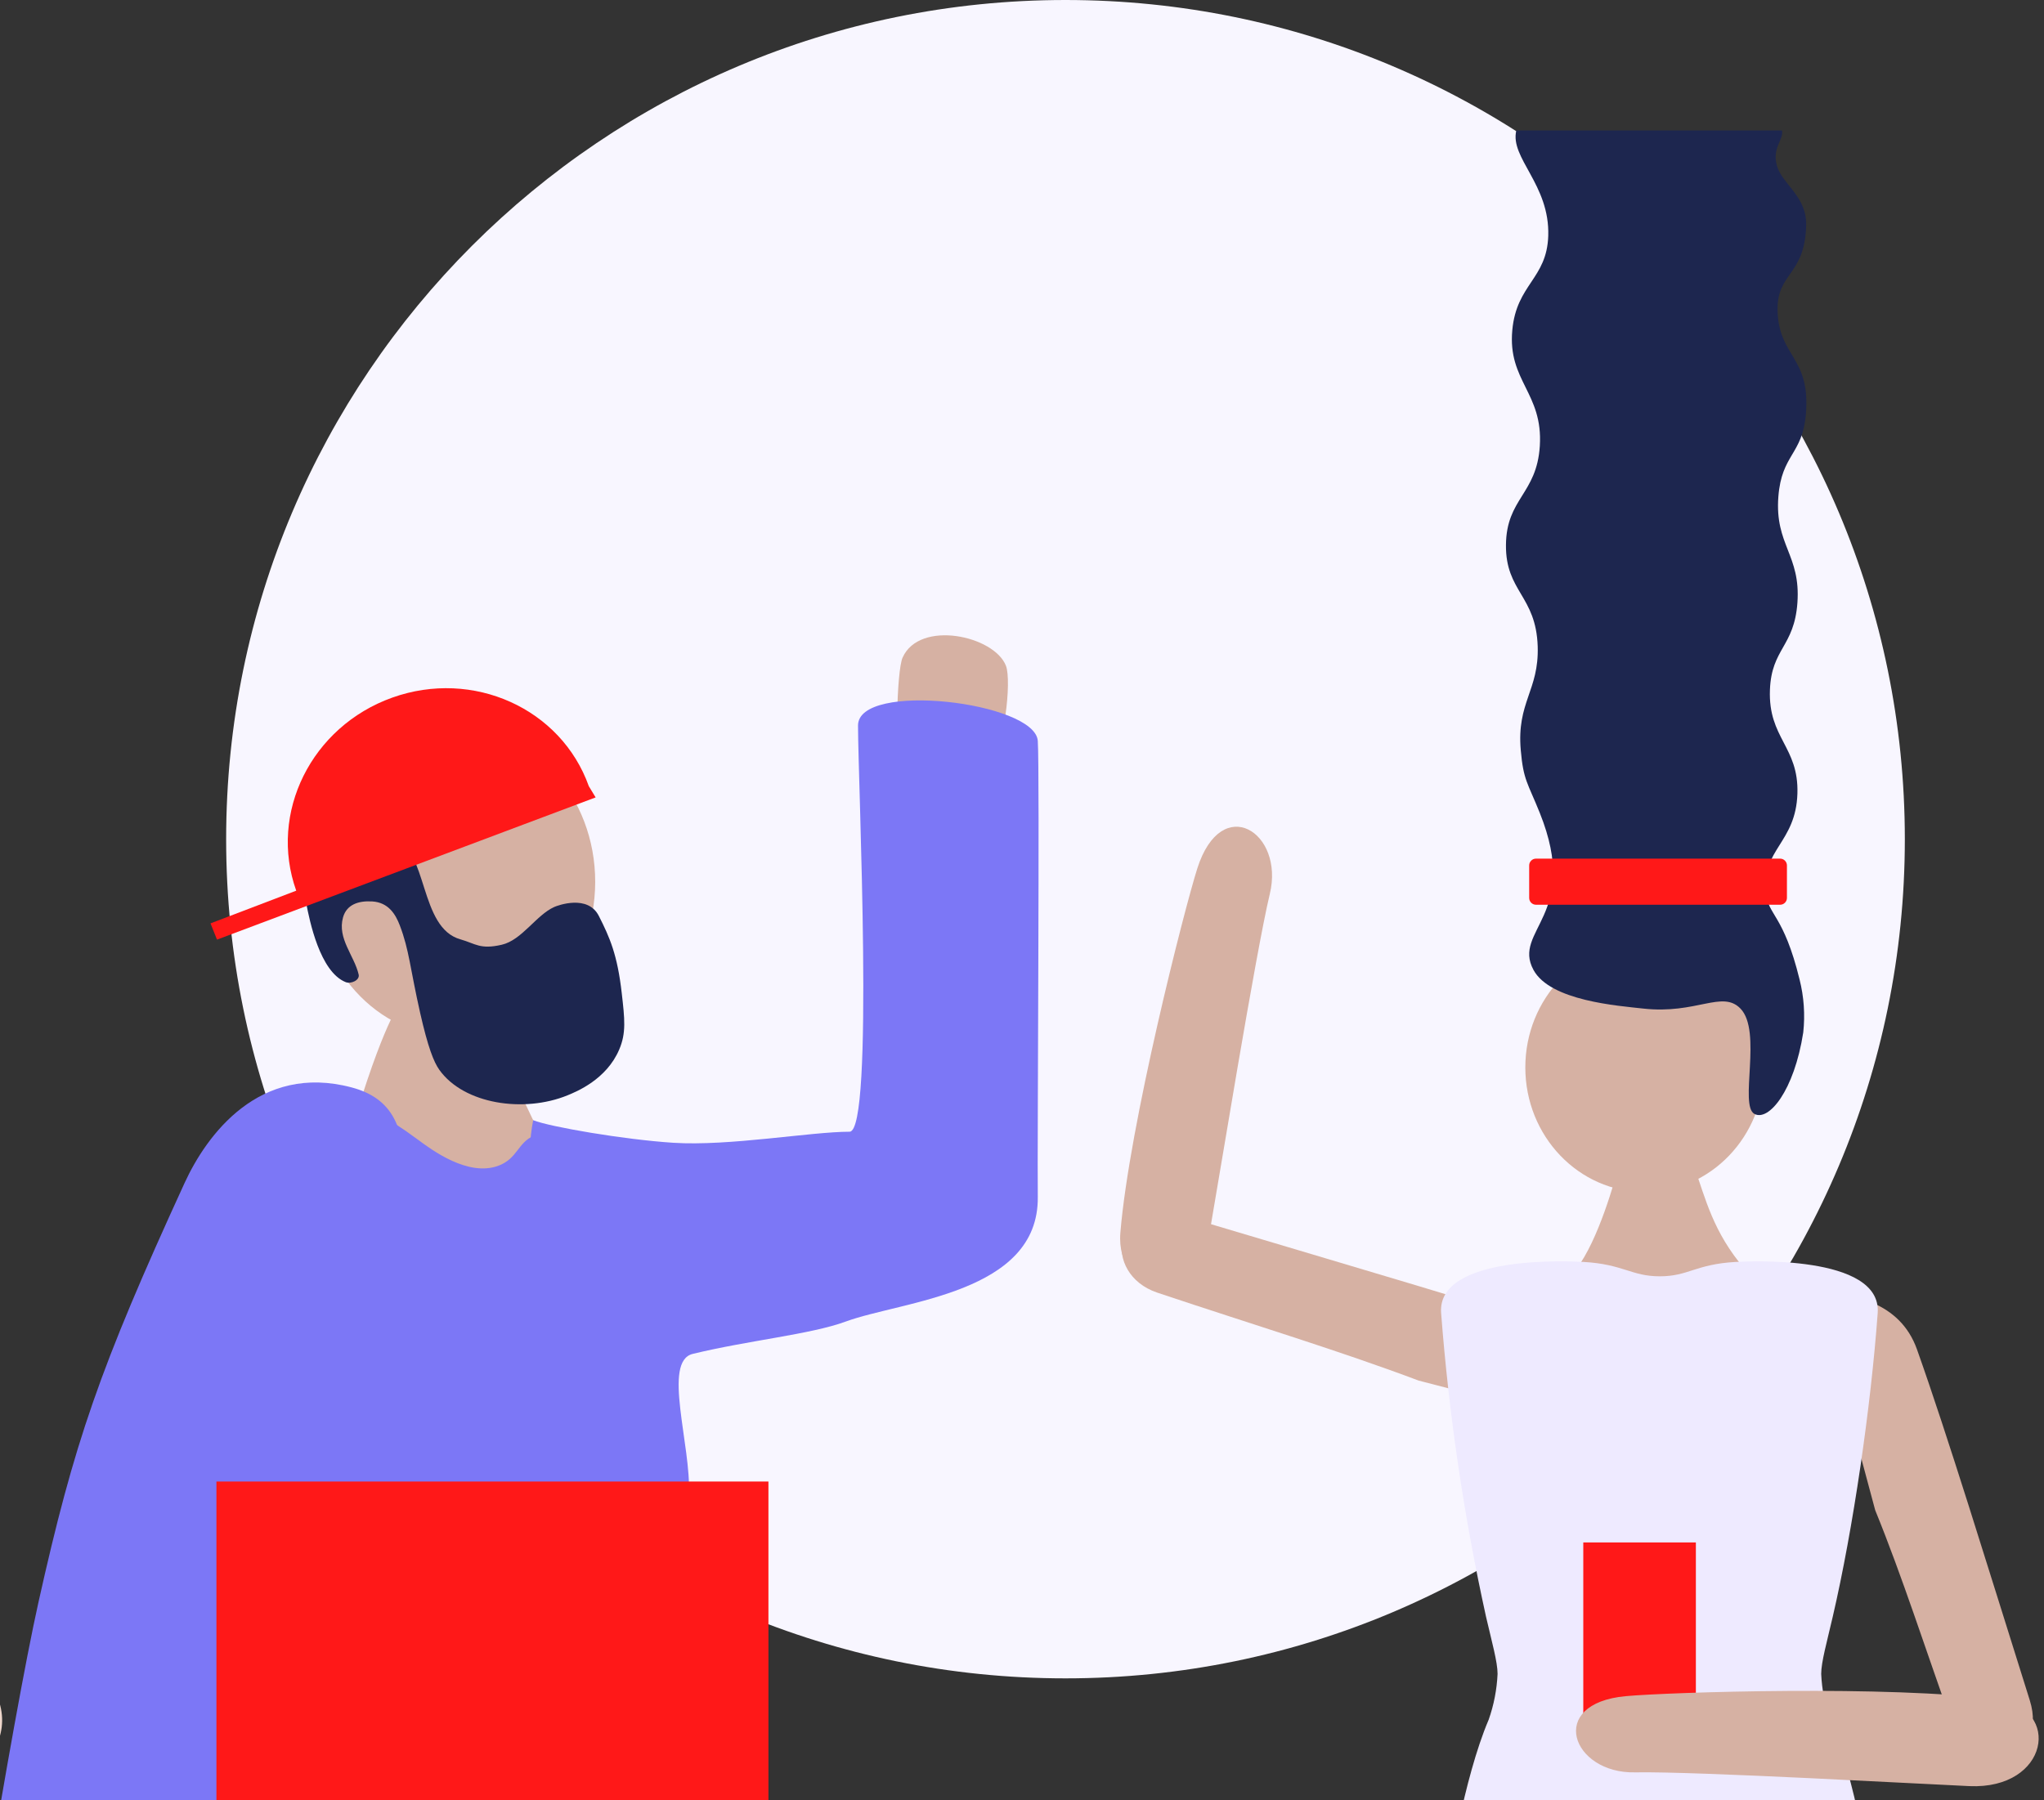
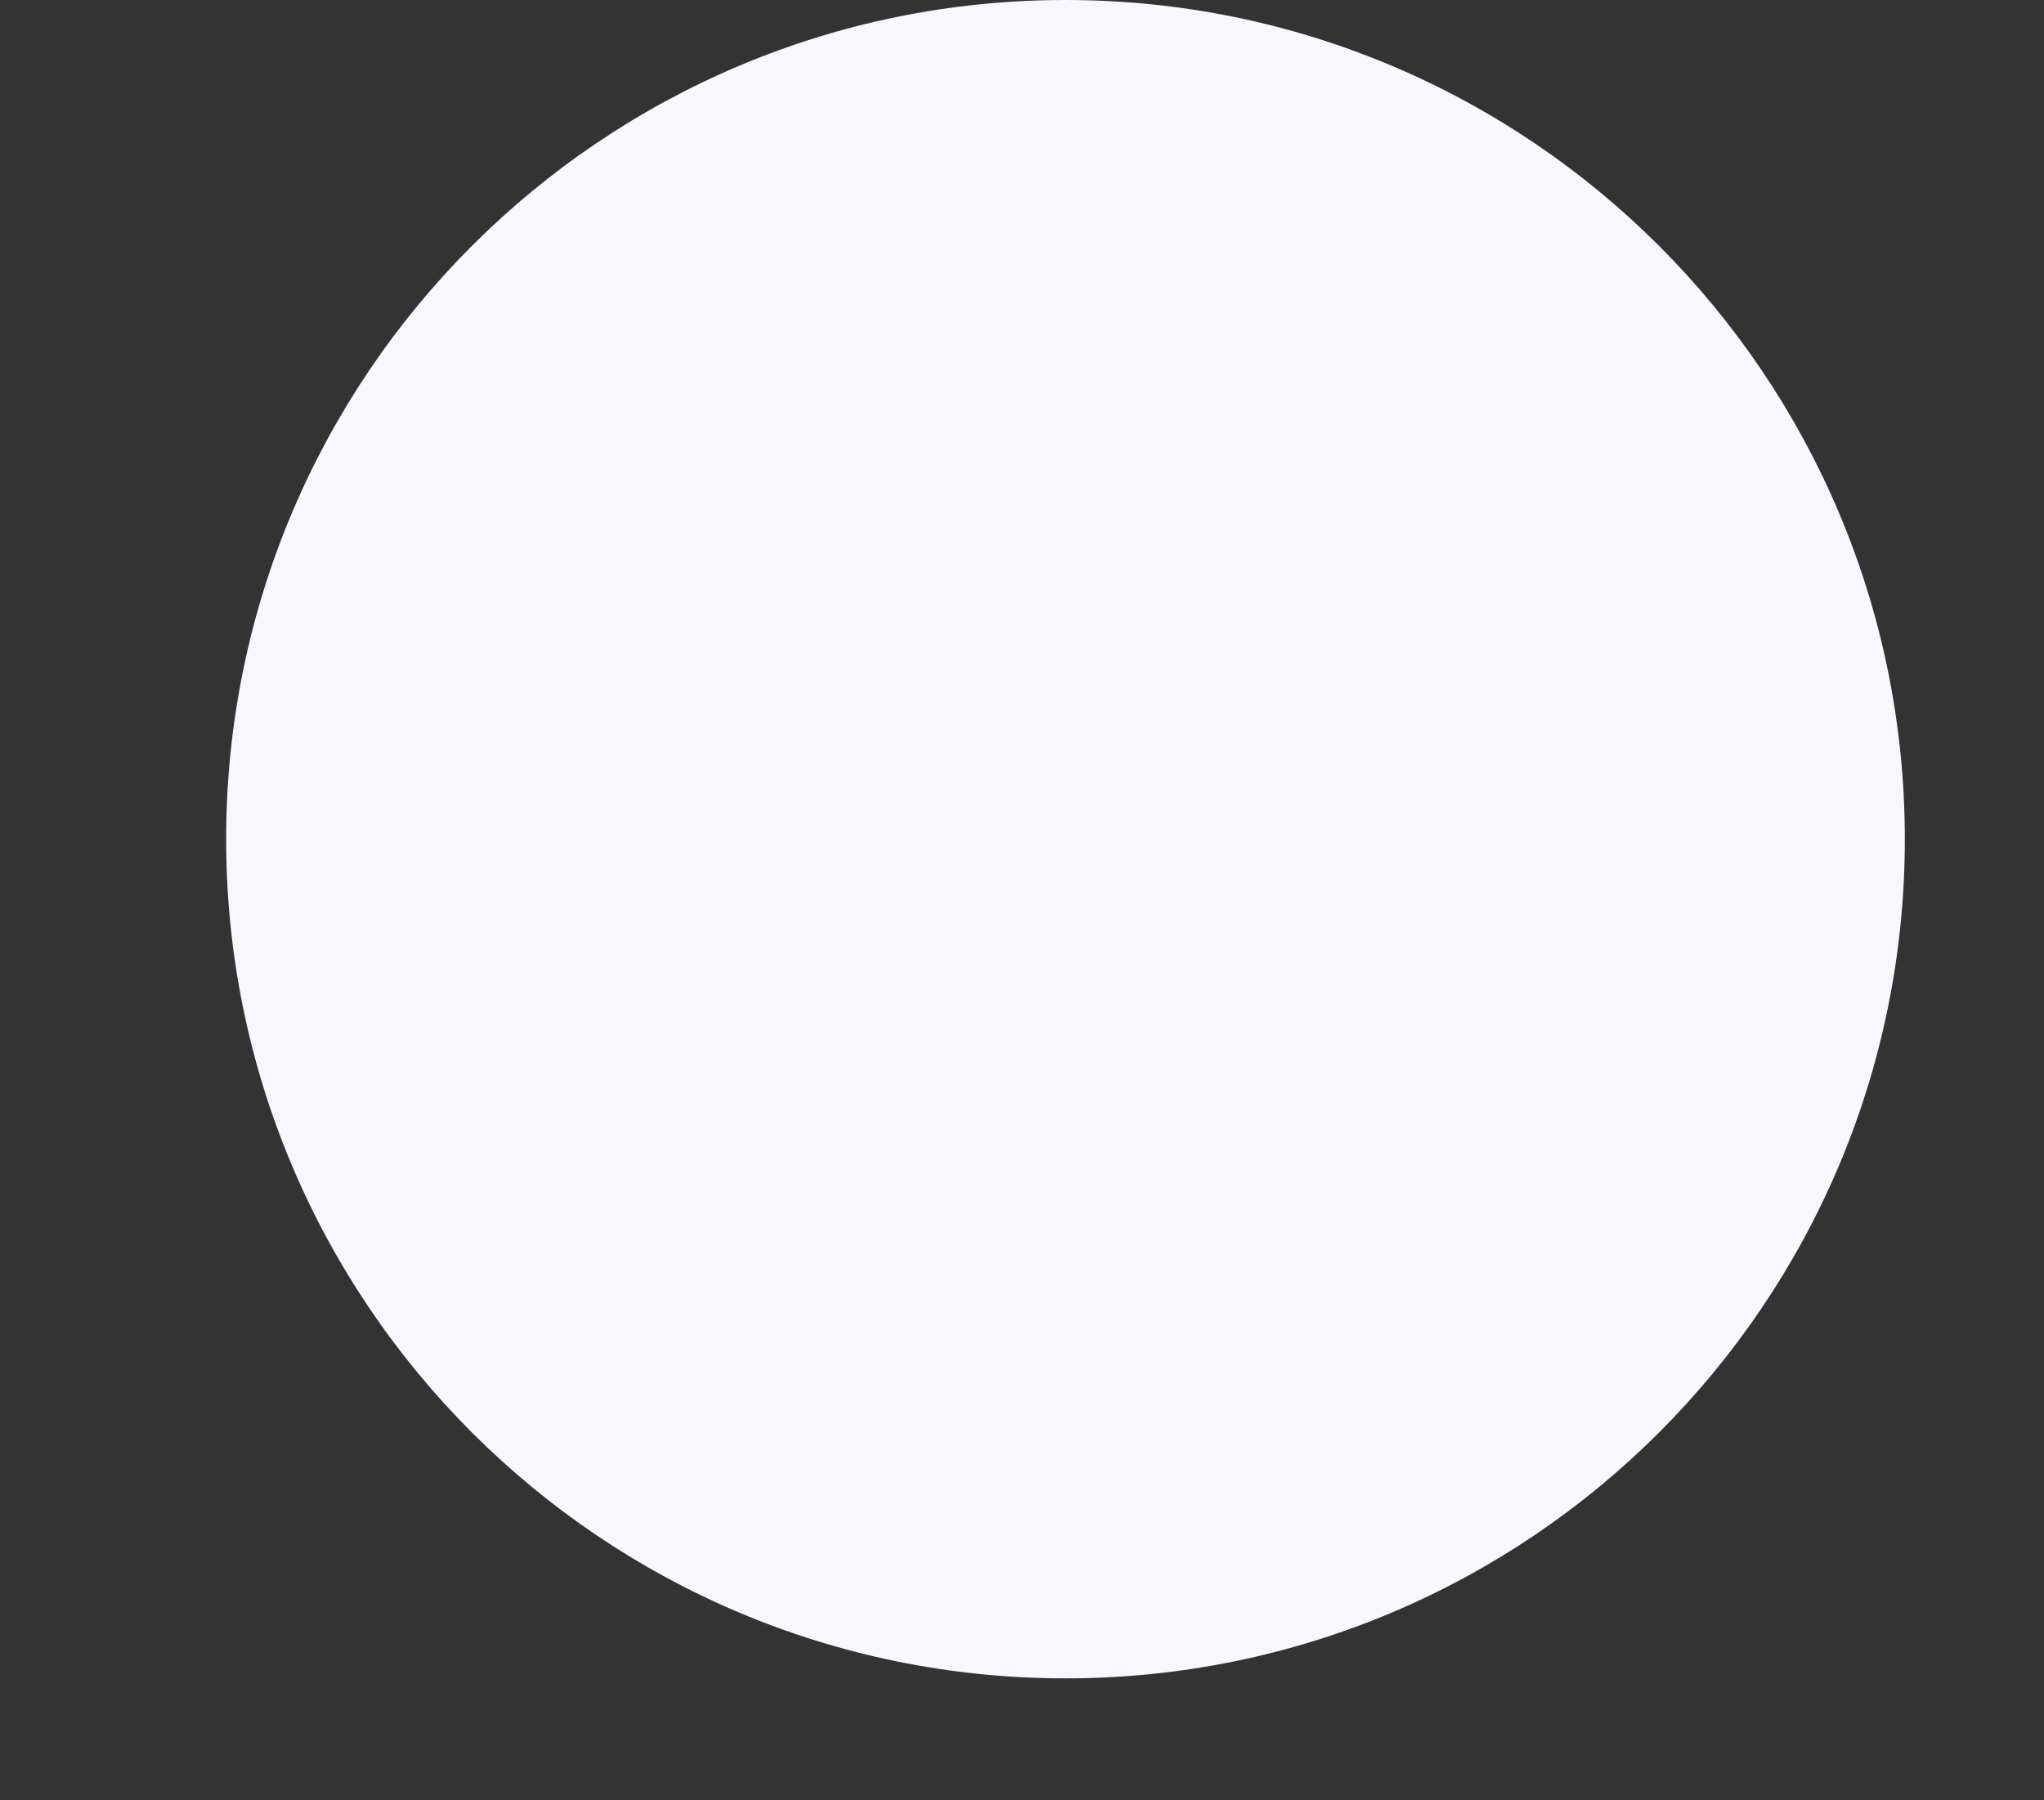
<svg xmlns="http://www.w3.org/2000/svg" fill="none" height="207" viewBox="0 0 235 207" width="235">
  <rect x="0" y="0" width="235" height="207" fill="#333333" stroke="none" />
  <path d="M219 96.5C219 149.795 175.795 193 122.5 193C69.204 193 26 149.795 26 96.5C26 43.205 69.204 0 122.5 0C175.795 0 219 43.205 219 96.5Z" fill="#F8F6FF" />
  <g clip-path="url(#clip0_4841_11540)">
    <g clip-path="url(#clip1_4841_11540)">
-       <path d="M-42.156 146.553C-36.838 144.65 -29.076 143.028 -25.436 149.124C-18.862 160.118 -10.351 176.35 -0.702 194.272C3.644 202.344 -8.161 209.082 -11.772 203.079C-18.142 192.495 -22.93 183.633 -28.614 175.23" fill="#EFD7CC" />
      <path d="M-6.666 194.51C-21.264 196.356 -50.485 204.808 -56.072 206.755C-66.48 210.382 -61.21 218.197 -52.865 215.894C-44.928 213.703 -13.254 207.305 -8.184 206.21C2.449 203.907 2.128 193.395 -6.666 194.51Z" fill="#EFD7CC" />
      <path d="M68.43 101.432C68.448 91.585 61.242 83.589 52.333 83.572C43.423 83.555 36.186 91.523 36.167 101.37C36.148 111.217 43.355 119.213 52.264 119.23C61.173 119.247 68.411 111.279 68.43 101.432Z" fill="#D6B1A3" />
      <path d="M67.175 137.858C60.567 130.068 57.584 120.072 56.956 116.499C56.737 115.189 48.728 114.663 45.808 115.666C45.808 115.666 43.56 118.617 39.531 133.072C38.913 135.292 37.258 139.727 36.484 142.537" fill="#D6B1A3" />
      <path d="M45.176 96.268C49.264 97.666 48.145 106.707 52.962 108.026C54.675 108.513 55.196 109.214 57.682 108.64C60.003 108.109 61.638 105.232 63.721 104.297C64.149 104.107 67.585 102.836 68.85 105.329C70.115 107.822 70.981 109.794 71.483 114.209C71.823 117.184 72.008 118.786 71.191 120.69C69.731 124.132 66.285 125.529 65.239 125.958C60.222 128.003 53.342 126.975 50.519 123.036C49.867 122.131 49.2 120.412 48.31 116.498C47.137 111.313 47.05 109.239 45.96 106.4C45.473 105.129 44.66 103.776 42.797 103.659C41.196 103.562 39.853 104.024 39.439 105.49C38.758 107.924 40.724 109.871 41.235 112.062C41.39 112.72 40.344 113.177 39.745 112.939C36.767 111.756 35.58 105.806 35.21 103.888C34.276 99.082 42.033 95.192 45.176 96.268Z" fill="#1D264F" />
-       <path d="M67.697 90.406C64.504 81.463 54.388 76.901 45.098 80.221C35.809 83.541 30.865 93.478 34.057 102.422L24.203 106.181L24.948 108.051L68.48 91.697L67.697 90.406Z" fill="#FF1818" />
-       <path d="M24.864 137.823C27.852 144.152 26.275 149.707 27.297 168.131C28.898 196.535 14.713 223.965 19.511 226.482C21.229 227.378 27.181 223.629 33.983 221.205C37.58 219.919 45.609 217.027 50.582 218.235C65.667 221.896 73.073 214.461 73.895 211.959C74.611 209.787 69.584 205.669 69.151 200.527C68.864 197.07 70.358 194.427 71.097 192.971C73.9 187.45 74.693 179.723 76.275 164.27C77.637 150.968 78.256 144.211 74.981 139.016C71.652 133.733 65.112 129.064 61.394 130.598C59.521 131.372 59.511 133.237 57.292 134.055C53.818 135.335 49.691 132.273 48.017 131.031C40.577 125.51 39.137 127.019 34.392 126.084C32.353 125.685 39.57 127.462 32.373 128.84C27.701 129.731 28.708 132.735 27.735 133.821C25.356 136.562 23.721 135.398 24.864 137.823Z" fill="#7C77F6" />
+       <path d="M67.697 90.406C64.504 81.463 54.388 76.901 45.098 80.221C35.809 83.541 30.865 93.478 34.057 102.422L24.203 106.181L24.948 108.051L68.48 91.697L67.697 90.406" fill="#FF1818" />
      <path d="M27.242 228.635C29.86 229.122 31.159 229.477 34.02 230.178C38.079 231.181 48.132 228.231 49.169 226.639C50.205 225.046 47.12 217.787 46.945 216.901C45.836 211.545 46.059 207.086 47.047 192.226C48.371 172.265 45.67 165.239 45.587 157.844C45.364 138.821 50.108 127.614 40.415 125.043C29.797 122.229 23.748 130.535 21.227 136.022C11.432 157.386 8.522 165.867 4.415 184.276C1.495 197.363 -5.512 239.463 -4.626 240.894C-4.013 241.868 0.308 245.666 8.853 246.907C14.58 247.74 24.536 251.527 28.731 246.508C29.991 245.003 29.091 243.947 27.32 230.032" fill="#7C77F6" />
      <path d="M103.772 75.616C103.081 77.149 102.857 87.189 103.66 88.221C104.375 89.136 103.888 89.365 108.91 89.019C110.978 88.878 113.105 88.255 113.776 87.7C115.421 86.361 116.346 78.298 115.65 76.55C114.297 73.099 105.738 71.234 103.772 75.616Z" fill="#D6B1A3" />
      <path d="M97.228 151.972C103.714 149.586 119.442 148.763 119.315 137.643C119.247 131.689 119.549 88.605 119.315 85.197C119.008 80.718 98.648 78.293 98.648 83.43C98.648 90.076 100.527 130.14 97.675 130.14C93.218 130.14 83.846 131.825 77.403 131.411C71.749 131.046 63.213 129.581 61.301 128.816C60.865 131.016 60.813 133.274 61.145 135.491C61.797 139.323 63.213 147.4 64.225 157.887C65.238 168.375 64.488 169.777 64.561 177.24C64.595 180.926 64.41 185.727 64.367 193.794C64.289 206.511 63.929 218.99 65.666 220.65C68.736 223.571 80.517 212.889 80.517 212.889C80.517 212.889 79.057 174.709 79.203 171.846C79.481 166.193 76.118 156.529 79.651 155.687C85.987 154.143 93.237 153.442 97.228 151.972Z" fill="#7C77F6" />
      <path d="M28.179 214.598C24.632 234.506 28.778 309.742 29.615 325.663H51.429C53.648 294.761 54.758 233.922 51.318 233.483C51.318 233.483 69.41 287.984 70.081 325.283L97.298 321.427C96.534 276.771 82.135 211.394 82.135 211.394C67.629 204.885 28.179 214.598 28.179 214.598Z" fill="#EEEAFF" />
      <path d="M208.883 148.656C212.815 148.715 218.435 149.63 220.401 155.185C223.943 165.151 228.333 179.529 233.359 195.503C235.627 202.694 226.654 204.427 224.708 198.979C221.267 189.368 218.766 181.452 215.593 173.662" fill="#D6B1A3" />
      <path d="M194.799 134.221C196.089 137.824 196.95 141.675 200.575 145.906L190.619 147.814L181.203 145.949C183.792 142.653 185.734 135.438 186.069 134.221" fill="#D6B1A3" />
      <path d="M192.606 166.412C192.207 162.391 190.635 156.617 184.075 154.435C172.246 150.501 155.224 145.56 136.338 139.912C127.832 137.366 126.606 146.48 133.054 148.646C144.465 152.463 153.813 155.268 163.107 158.759" fill="#D6B1A3" />
      <path d="M190.693 223.946C188.639 224.058 188.785 226.283 188.776 227.354C188.415 273.412 184.26 282.502 184.26 313.564C184.26 321.505 146.951 319.008 147.666 311.554C149.832 289.06 164.786 226.901 166.479 216.195C166.479 216.195 168.24 204.563 171.155 197.752C171.752 196.056 172.096 194.281 172.177 192.484C172.177 191.131 171.525 188.823 170.849 185.911C168.311 174.403 166.586 162.729 165.686 150.978C165.199 144.196 180.897 145.048 182.002 145.112H182.041C186.649 145.374 187.545 146.767 190.829 146.767C194.119 146.767 194.912 145.384 199.52 145.116H199.559C200.668 145.048 216.367 144.201 215.88 150.983C215.097 161.767 213.072 175.75 210.712 185.911C210.036 188.833 209.384 191.131 209.384 192.489C209.464 194.286 209.81 196.061 210.41 197.757C213.33 204.573 215.087 216.195 215.087 216.195C216.78 226.906 223.661 289.946 225.822 312.445C226.542 319.894 188.946 320.829 188.946 312.888C188.946 281.83 193.145 273.417 192.785 227.354C192.785 226.302 192.741 224.068 190.693 223.946V223.946Z" fill="#EEEAFF" />
      <path d="M128.81 141.743C129.837 129.352 136.148 104.609 137.652 99.872C140.454 91.079 147.7 95.738 145.992 102.793C144.377 109.512 140.012 136.387 139.248 140.676C137.647 149.713 128.197 149.202 128.81 141.743Z" fill="#D6B1A3" />
-       <path d="M88.347 170.365H24.883V209.782H88.347V170.365Z" fill="#FF1818" />
      <path d="M194.975 177.371H182.031V199.928H194.975V177.371Z" fill="#FF1818" />
      <path d="M229.68 195.44C217.369 193.766 191.86 194.593 186.926 195.046C177.739 195.884 180.722 203.97 187.987 203.81C194.892 203.673 222.05 205.212 226.429 205.392C235.553 205.791 237.096 196.448 229.68 195.44Z" fill="#D6B1A3" />
      <path d="M189.095 137.079C196.676 137.079 202.822 130.662 202.822 122.746C202.822 114.829 196.676 108.412 189.095 108.412C181.513 108.412 175.367 114.829 175.367 122.746C175.367 130.662 181.513 137.079 189.095 137.079Z" fill="#D6B1A3" />
      <path d="M207.321 118.723C206.275 125.452 203.35 128.982 201.705 128.091C199.934 127.117 202.635 118.572 200.099 115.977C198.002 113.825 195.039 116.664 188.907 115.977C186.051 115.656 178.231 115.101 176.304 111.532C173.827 106.951 181.754 105.261 177.034 93.489C175.633 89.993 175.146 89.745 174.844 86.268C174.358 80.747 176.951 79.408 176.791 74.33C176.601 68.488 173.092 68.035 173.141 62.67C173.19 57.304 176.684 56.827 177.034 51.287C177.418 45.167 173.326 43.828 173.871 37.961C174.358 32.678 177.837 32.08 178.003 27.133C178.202 21.217 173.56 18.165 174.333 15H204.878C205.087 16.096 203.696 16.977 204.304 19.09C204.912 21.203 207.764 22.581 207.657 25.969C207.477 31.812 204.187 31.325 204.372 35.892C204.586 41.096 208.192 41.072 207.622 47.664C207.219 52.299 204.839 52.226 204.46 57.105C204.031 62.67 207.048 63.794 206.649 69.32C206.284 74.384 203.676 74.564 203.491 79.316C203.272 84.9 206.82 85.845 206.649 91.259C206.469 96.936 202.508 97.666 203.005 102.642C203.263 105.251 205.063 105.14 206.898 112.637C207.401 114.624 207.544 116.686 207.321 118.723V118.723Z" fill="#1D264F" />
      <path d="M176.594 104.039H204.662C205.095 104.039 205.445 103.688 205.445 103.255V99.521C205.445 99.088 205.095 98.737 204.662 98.737H176.594C176.161 98.737 175.811 99.088 175.811 99.521V103.255C175.811 103.688 176.161 104.039 176.594 104.039Z" fill="#FF1818" />
    </g>
  </g>
  <defs>
    <clipPath id="clip0_4841_11540">
      <rect fill="white" height="192" transform="translate(0 15)" width="235" />
    </clipPath>
    <clipPath id="clip1_4841_11540">
-       <rect fill="white" height="331" transform="translate(-271 15)" width="556" />
-     </clipPath>
+       </clipPath>
  </defs>
</svg>